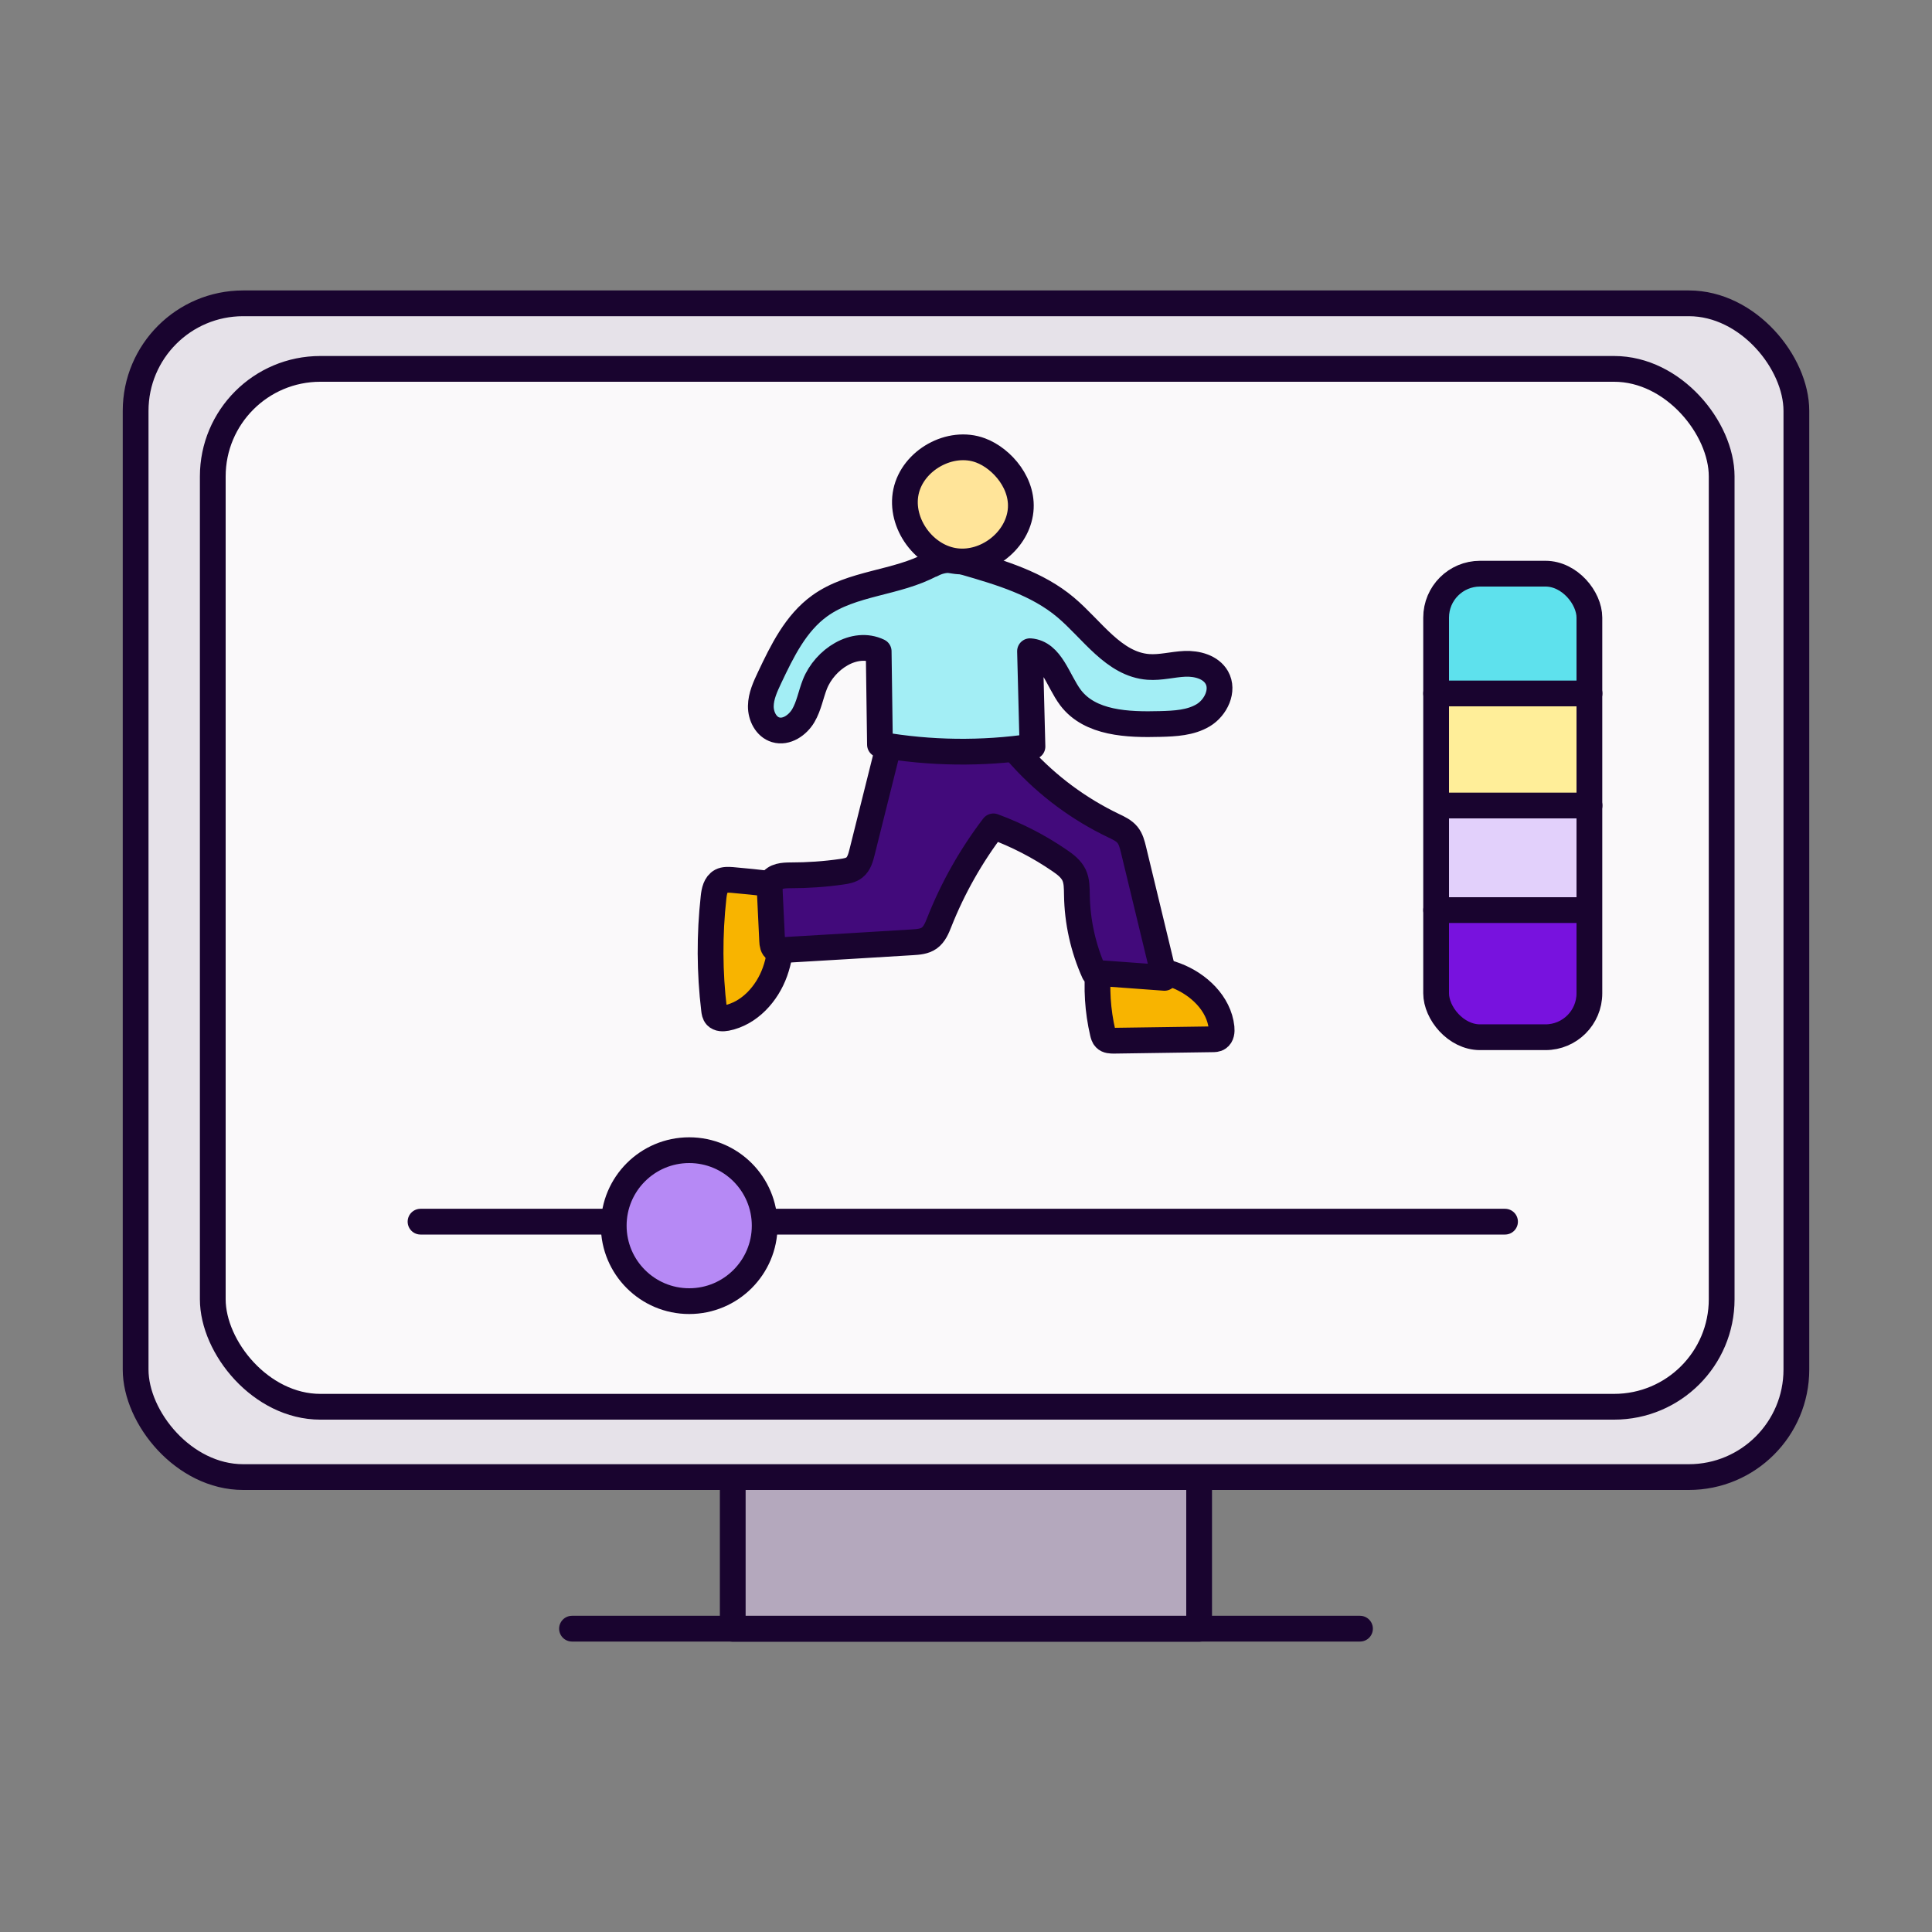
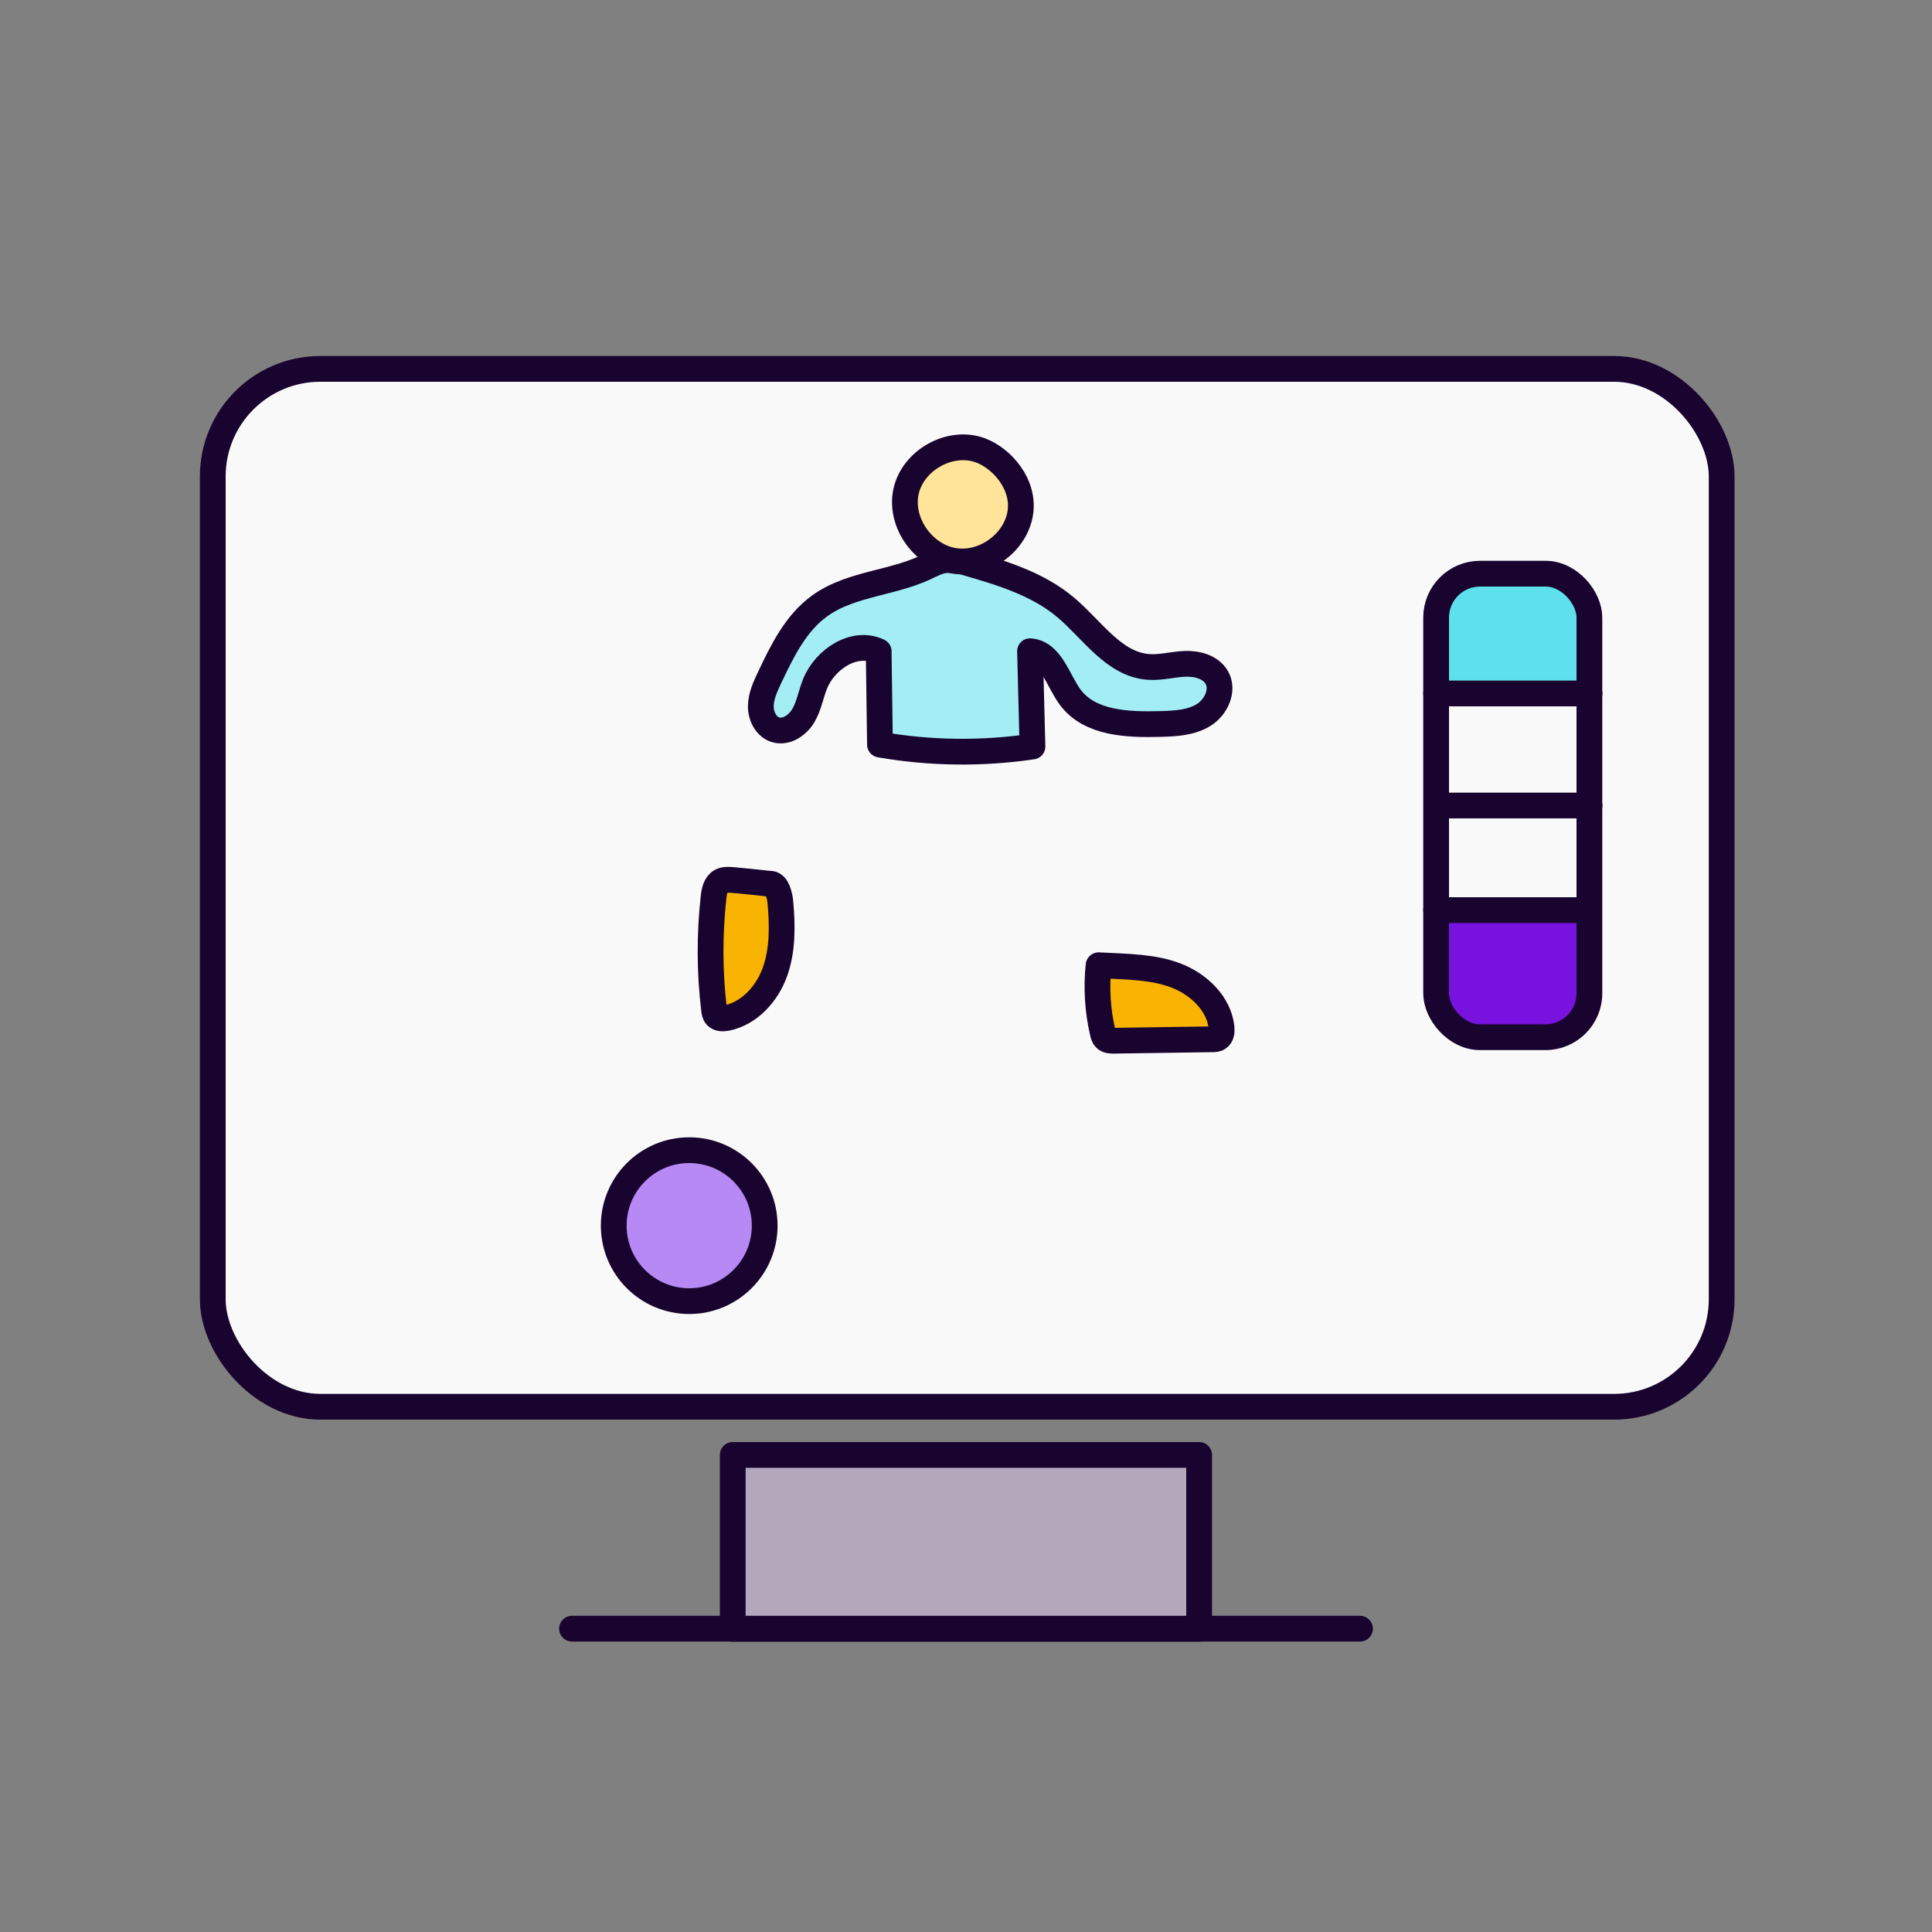
<svg xmlns="http://www.w3.org/2000/svg" id="Layer_8" data-name="Layer 8" viewBox="0 0 150 150">
  <rect x="0" y="0" width="150" height="150" fill="#808080" stroke="none" />
  <defs>
    <style>
      .cls-1 {
        fill: #fe9;
      }

      .cls-2 {
        fill: #e2d0fb;
      }

      .cls-3 {
        fill: #5ee1ed;
      }

      .cls-4 {
        fill: #7812de;
      }

      .cls-5 {
        fill: #420a7b;
      }

      .cls-5, .cls-6, .cls-7, .cls-8, .cls-9, .cls-10, .cls-11, .cls-12, .cls-13 {
        stroke: #19042f;
        stroke-linecap: round;
        stroke-linejoin: round;
        stroke-width: 2px;
      }

      .cls-6 {
        fill: #a3eef5;
      }

      .cls-7 {
        fill: #b4a8bd;
      }

      .cls-8 {
        fill: #b689f5;
      }

      .cls-9 {
        fill: #ffe499;
      }

      .cls-10 {
        fill: #e6e2e9;
      }

      .cls-11 {
        fill: #faf9fa;
      }

      .cls-12 {
        fill: none;
      }

      .cls-13 {
        fill: #f8b400;
      }
    </style>
  </defs>
  <rect class="cls-7" x="56.89" y="112.96" width="36.21" height="13.5" />
  <line class="cls-12" x1="44.41" y1="126.45" x2="105.59" y2="126.45" />
-   <rect class="cls-10" x="10.53" y="23.55" width="128.94" height="91.13" rx="8.35" ry="8.35" />
  <rect class="cls-11" x="16.52" y="28.64" width="117.15" height="80.58" rx="8.35" ry="8.35" />
-   <line class="cls-12" x1="32.65" y1="94.85" x2="116.85" y2="94.85" />
  <circle class="cls-8" cx="53.51" cy="95.16" r="5.86" />
  <g>
    <rect class="cls-4" x="112.03" y="70.97" width="11.14" height="8.63" />
-     <rect class="cls-2" x="112.03" y="62.35" width="11.14" height="8.63" />
-     <rect class="cls-1" x="112.03" y="53.72" width="11.14" height="8.63" />
    <rect class="cls-3" x="112.03" y="45.09" width="11.14" height="8.63" />
  </g>
  <rect class="cls-12" x="111.5" y="44.54" width="11.9" height="35.99" rx="3.41" ry="3.41" />
  <line class="cls-12" x1="111.5" y1="53.84" x2="123.41" y2="53.84" />
  <line class="cls-12" x1="112.45" y1="62.54" x2="123.41" y2="62.54" />
  <line class="cls-12" x1="111.5" y1="70.66" x2="123.03" y2="70.66" />
  <g>
    <path class="cls-13" d="m59.87,68.63c-1.01-.12-2.02-.22-3.03-.31-.29-.02-.6-.04-.85.09-.43.23-.54.78-.59,1.26-.32,2.9-.31,5.83.04,8.72.02.18.05.37.17.5.19.21.52.2.79.15,1.78-.35,3.16-1.88,3.77-3.59s.58-3.58.42-5.39c-.05-.54-.25-1.38-.72-1.44Z" />
    <path class="cls-13" d="m85.29,74.95c-.18,1.75-.07,3.53.33,5.24.04.16.08.32.19.43.17.18.45.18.69.18,2.53-.04,5.06-.07,7.6-.11.17,0,.35,0,.49-.1.25-.16.28-.51.25-.81-.2-1.88-1.79-3.38-3.56-4.05s-3.71-.67-5.98-.79Z" />
-     <path class="cls-5" d="m68.92,58.2l-1.99,7.96c-.11.44-.24.91-.59,1.19-.27.22-.64.28-.98.33-1.31.19-2.64.28-3.97.28-.57,0-1.25.04-1.52.55-.12.24-.11.52-.1.79.06,1.25.12,2.5.18,3.75.01.25.05.54.26.66.13.08.29.07.44.06,3.39-.2,6.79-.4,10.18-.61.46-.03.94-.06,1.32-.33.4-.29.6-.78.78-1.24,1.05-2.65,2.47-5.16,4.2-7.43,1.82.67,3.55,1.56,5.15,2.66.44.3.88.64,1.11,1.12.22.47.21,1.01.22,1.54.03,2.08.49,4.15,1.34,6.04,1.82.13,3.64.27,5.46.4-.8-3.32-1.61-6.65-2.41-9.97-.1-.4-.2-.81-.46-1.13-.28-.34-.69-.53-1.09-.72-2.67-1.28-5.09-3.07-7.09-5.26-.55-.6-1.08-1.24-1.79-1.64-1.58-.89-3.55-.34-5.36-.54-.78-.09-1.58-.31-2.33-.08s-1.31,1.23-.95,1.62Z" />
    <path class="cls-6" d="m72.34,43.81c-2.73,1.49-6.18,1.41-8.7,3.23-1.86,1.34-2.91,3.5-3.89,5.57-.33.7-.67,1.43-.68,2.21s.41,1.62,1.15,1.84c.83.25,1.71-.35,2.15-1.1s.58-1.63.9-2.44c.77-1.94,3.07-3.45,4.95-2.55.03,2.41.07,4.82.1,7.24,3.9.68,7.92.73,11.84.15l-.19-7.4c1.66.12,2.15,2.28,3.15,3.61,1.52,2,4.44,2.11,6.96,2.04,1.15-.03,2.36-.09,3.34-.68s1.62-1.93,1.05-2.93c-.47-.82-1.54-1.1-2.48-1.06s-1.88.31-2.83.24c-2.69-.2-4.36-2.89-6.43-4.63-2.2-1.85-5.04-2.69-7.8-3.49-.79-.23-1.68-.32-2.58.17Z" />
    <path class="cls-9" d="m76.13,34.97c-2.35-.88-5.27.76-5.79,3.21s1.44,5.12,3.93,5.39c2.26.25,4.57-1.47,4.94-3.71s-1.41-4.27-3.08-4.89Z" />
  </g>
</svg>